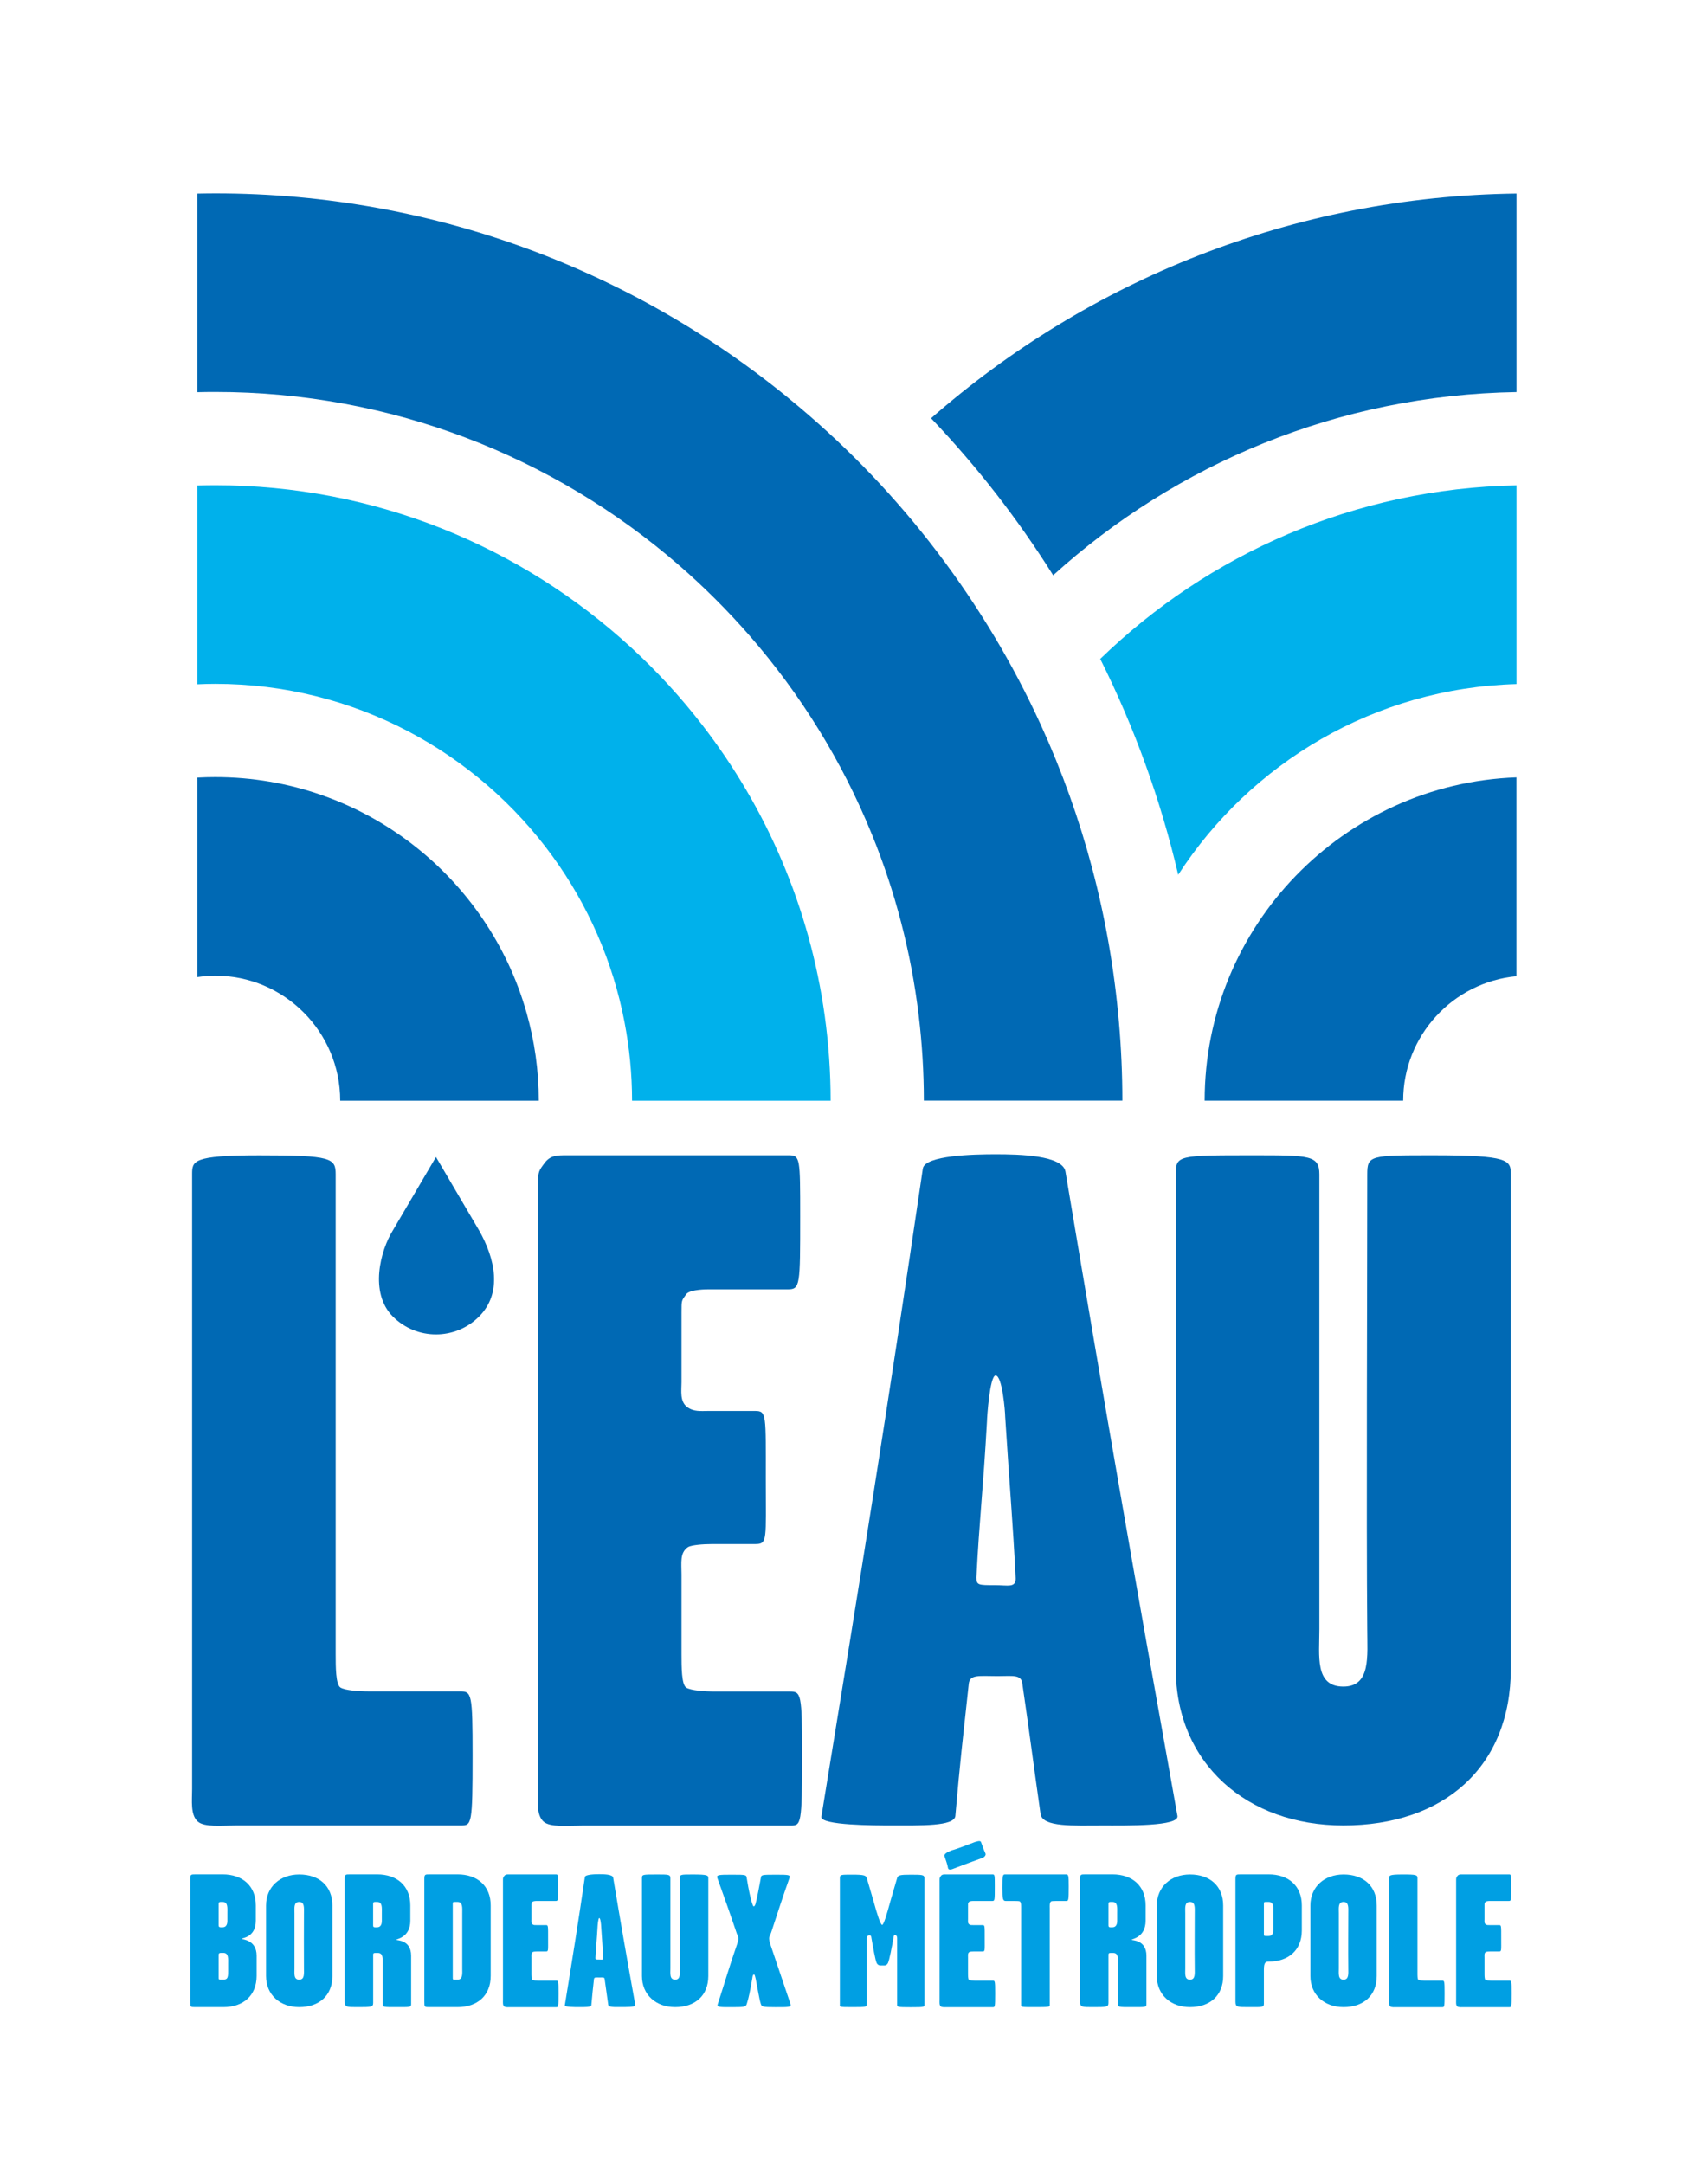
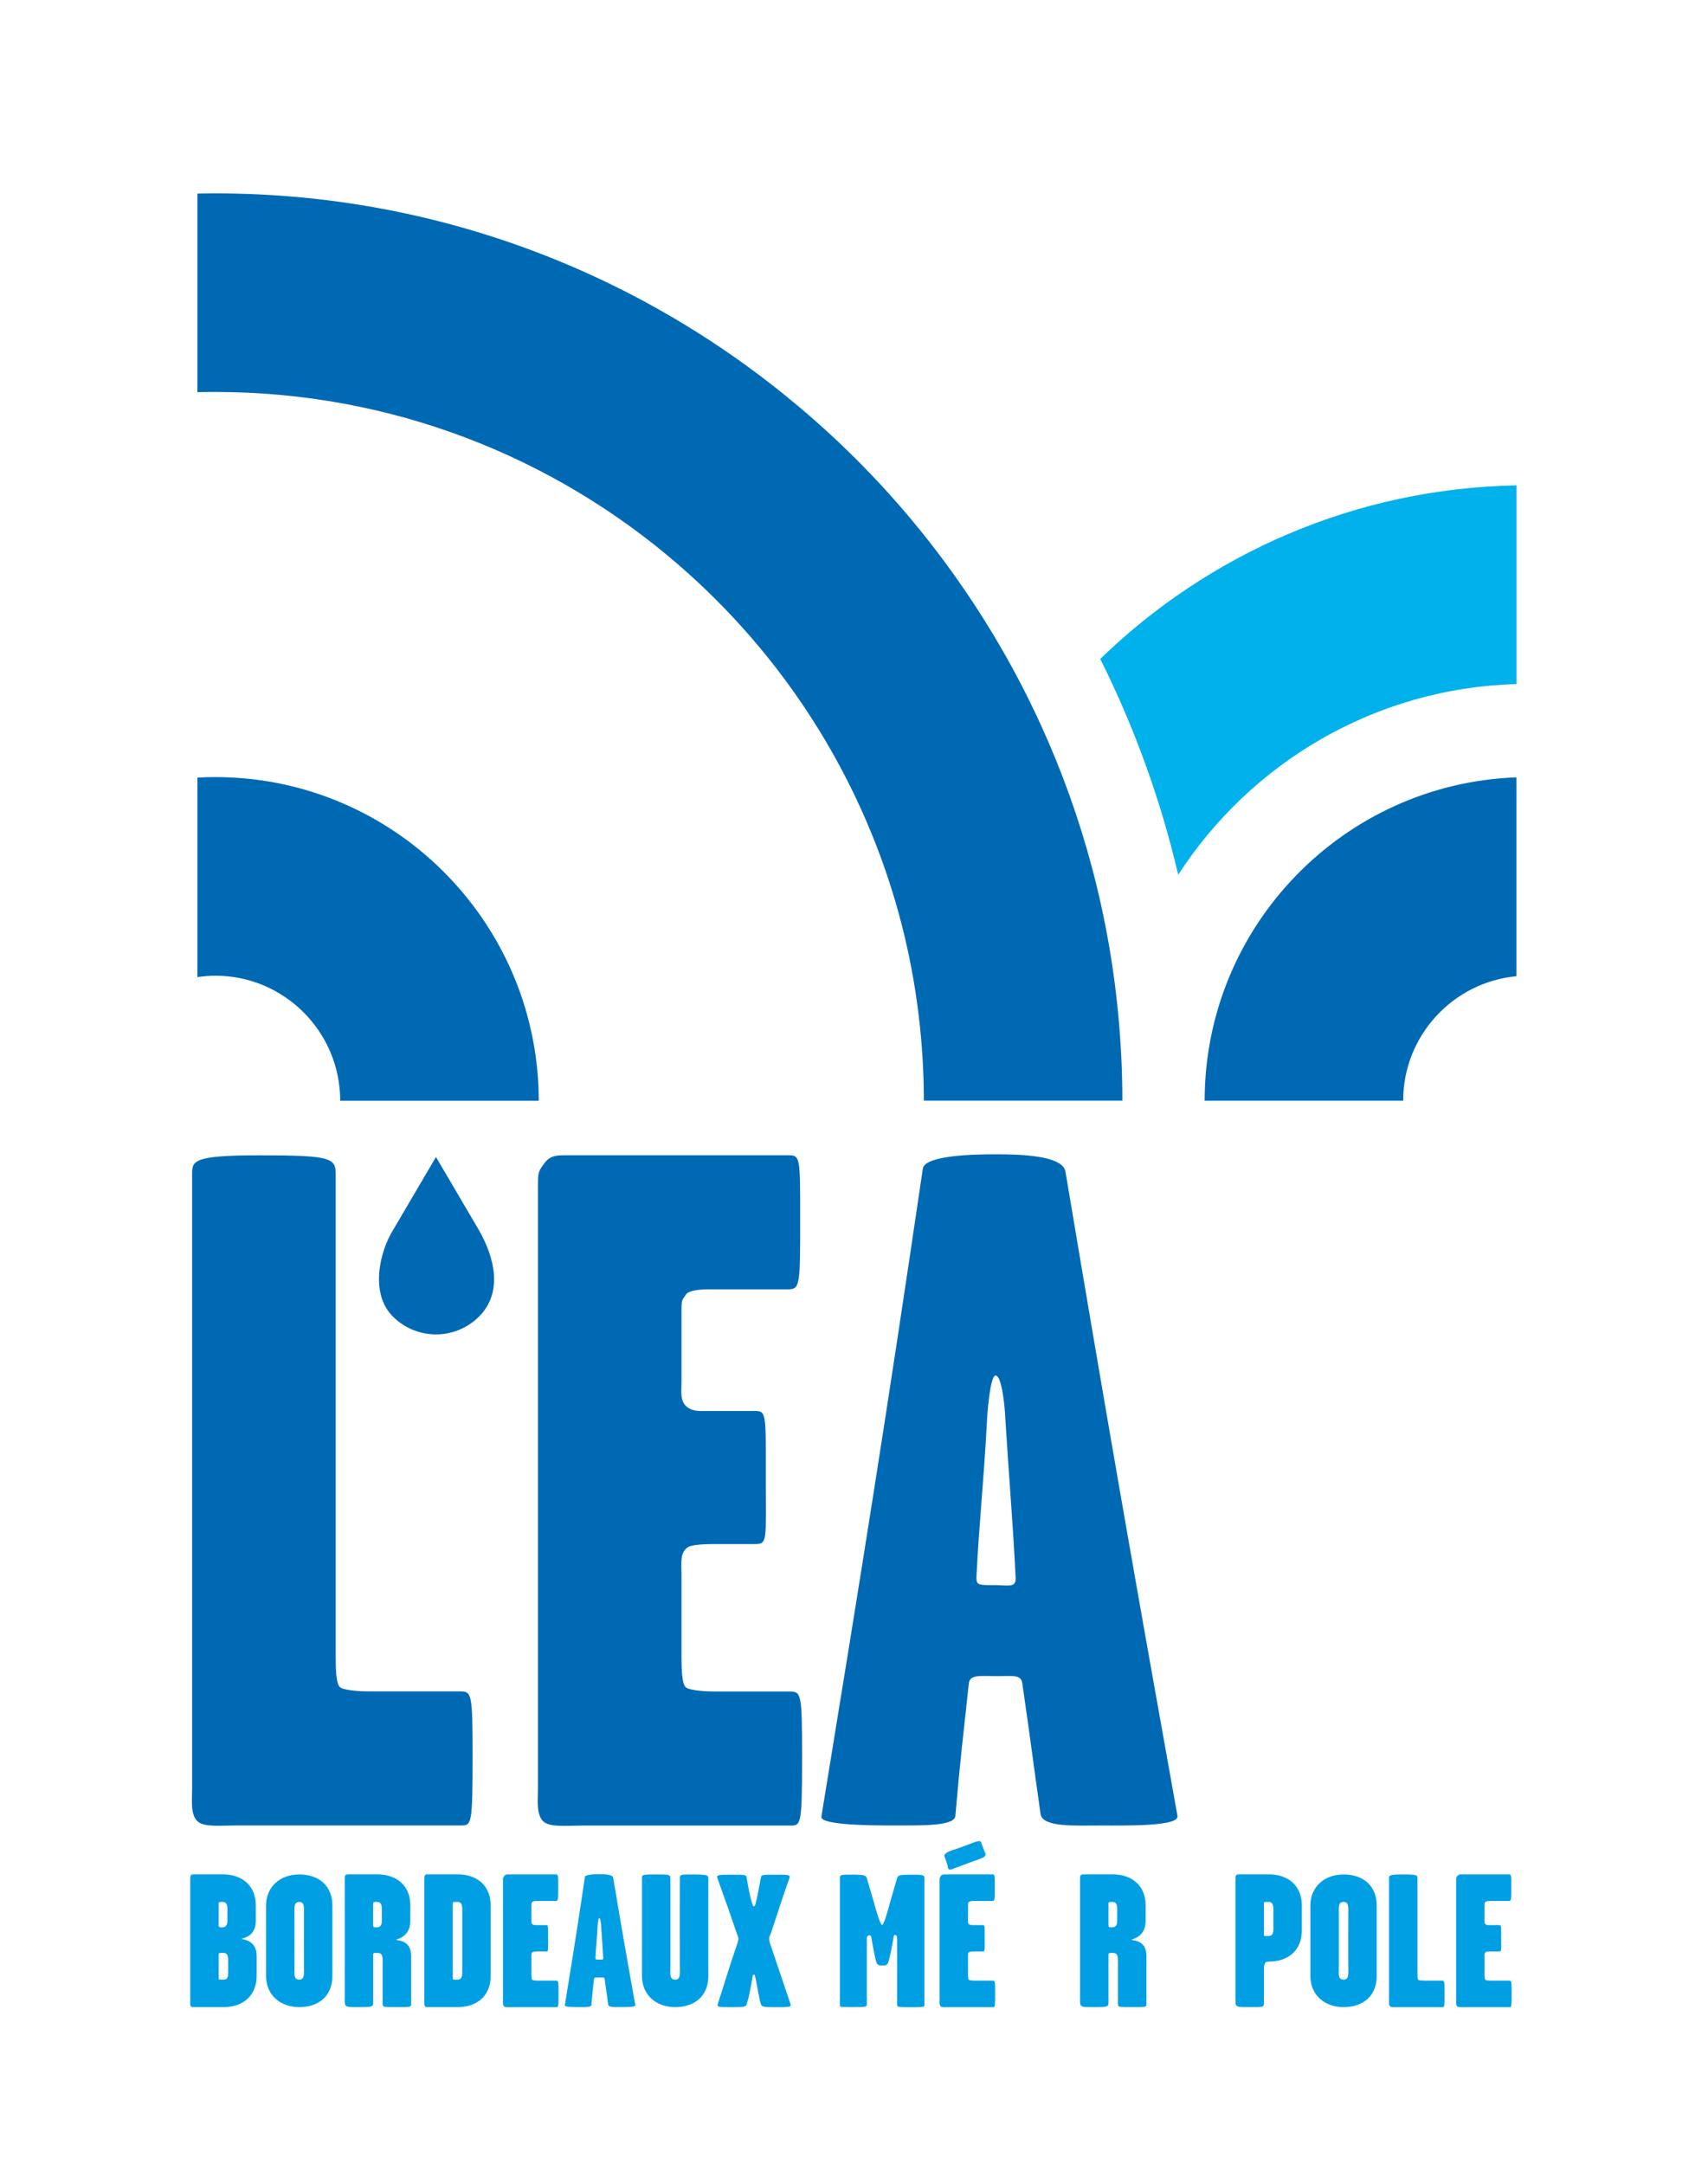
<svg xmlns="http://www.w3.org/2000/svg" version="1.1" id="Calque_1" x="0px" y="0px" viewBox="0 0 317.14 401.74" style="enable-background:new 0 0 317.14 401.74;" xml:space="preserve">
  <style type="text/css">
	.st0{fill:#0069B4;}
	.st1{fill:#00B1EB;}
	.st2{fill:#009FE3;}
</style>
  <g>
-     <path class="st0" d="M172.88,77.65c8.49,8.91,16.09,18.67,22.67,29.15c22.85-20.69,52.98-33.47,86.03-34.01V35.93   C240.01,36.46,202.02,52.12,172.88,77.65z" />
    <path class="st1" d="M218.77,162.4c13.43-20.74,36.49-34.67,62.81-35.4V90.11c-30,0.56-57.2,12.74-77.29,32.22   C210.59,134.93,215.48,148.36,218.77,162.4z" />
    <path class="st0" d="M223.68,204.34h36.86c0-12.06,9.25-22,21.03-23.1v-36.92C249.46,145.47,223.68,171.94,223.68,204.34z" />
    <path class="st0" d="M193.29,134.64c-2.61-5.72-5.53-11.27-8.74-16.62c-6.46-10.77-14.07-20.77-22.69-29.81   c-4.21-4.42-8.67-8.6-13.33-12.54C119.19,50.87,81.3,35.9,39.97,35.9c-1.11,0-2.21,0.02-3.31,0.04v36.87   c1.1-0.03,2.2-0.04,3.31-0.04c32.8,0,62.82,12.06,85.89,31.98c4.75,4.1,9.2,8.54,13.32,13.26c9.46,10.86,17.17,23.28,22.68,36.82   c4.34,10.63,7.32,21.95,8.73,33.75c0.62,5.17,0.95,10.42,0.95,15.75h34.83h2.03c0-4.92-0.22-9.78-0.64-14.59   C206.08,170.25,201.07,151.68,193.29,134.64z" />
-     <path class="st1" d="M130.43,134.64c-4.02-5.21-8.47-10.05-13.31-14.49c-20.34-18.66-47.44-30.06-77.15-30.06   c-1.11,0-2.21,0.02-3.31,0.05v36.9c1.1-0.05,2.2-0.08,3.31-0.08c25.76,0,48.6,12.66,62.67,32.07c6.52,8.99,11.15,19.42,13.32,30.73   c0.9,4.73,1.4,9.6,1.4,14.59h34.83h2.04c0-5.34-0.38-10.6-1.09-15.75C150.35,168.47,142.3,150,130.43,134.64z" />
    <path class="st0" d="M39.97,144.27c-1.11,0-2.21,0.03-3.31,0.09v37.04c1.08-0.15,2.18-0.26,3.31-0.26   c12.79,0,23.2,10.41,23.2,23.21h33.92h2.95c0-5.62-0.79-11.05-2.24-16.22C90.7,162.85,67.48,144.27,39.97,144.27z" />
    <path class="st0" d="M62.33,218.03c0,36.97,0,74.83,0,89.05c0,2.31,0,5.68,0.89,6.22c0.89,0.53,3.38,0.71,5.33,0.71   c4.8,0,12.09,0,16.89,0c2.13,0,2.31,0.36,2.31,11.91c0,12.8-0.18,12.98-2.13,12.98c-7.64,0-34.13,0-41.77,0   c-2.84,0-5.87,0.35-7.11-0.71c-1.42-1.24-1.07-3.91-1.07-6.04c0-42.66,0-71.45,0-114.11c0-2.49,0-3.55,12.45-3.55   C61.61,214.48,62.33,215.01,62.33,218.03z" />
    <path class="st0" d="M99.89,332.15c0-42.66,0-69.68,0-112.34c0-2.31,0.18-2.49,1.24-3.91c1.07-1.42,2.31-1.42,4.09-1.42   c9.78,0,31.46,0,41.23,0c2.13,0,2.13,0.53,2.13,11.38c0,12.8,0,13.51-2.31,13.51c-4.8,0-11.37,0-14.75,0   c-1.42,0-3.56,0.18-4.09,0.89c-0.89,1.24-0.89,1.07-0.89,3.38c0,11.91,0,1.07,0,12.98c0,1.6-0.35,3.56,1.07,4.62   c1.24,0.89,2.49,0.71,3.91,0.71c3.02,0,7.11,0,8.71,0c2.13,0,1.96,0.71,1.96,12.62c0,11.38,0.36,12.09-1.96,12.09   c-1.42,0-4.8,0-8,0c-1.78,0-3.73,0.18-4.44,0.53c-1.6,1.07-1.25,2.85-1.25,5.16c0,14.22,0,0.53,0,14.75c0,2.31,0,5.68,0.89,6.22   c0.89,0.53,3.38,0.71,5.33,0.71c4.8,0,9.06,0,13.86,0c2.14,0,2.31,0.36,2.31,11.91c0,12.8-0.18,12.98-2.13,12.98   c-7.64,0-31.1,0-38.74,0c-2.84,0-5.86,0.35-7.11-0.71C99.53,336.95,99.89,334.28,99.89,332.15z" />
    <g>
      <path class="st0" d="M165.31,338.9c-2.67,0-12.98,0-12.8-1.6c7.64-46.75,12.09-74.48,18.84-120.34c0.35-2.49,9.6-2.66,13.51-2.66    c4.44,0,12.44,0.18,12.97,3.2c7.64,45.5,12.44,73.06,20.8,119.63c0.36,1.95-9.24,1.78-14.04,1.78c-5.16,0-11.02,0.35-11.38-2.13    c-1.42-9.96-1.95-14.4-3.38-24.18c-0.18-1.78-1.78-1.42-4.62-1.42c-3.38,0-5.15-0.36-5.33,1.42c-1.07,9.95-1.6,14.22-2.49,24.53    C177.22,339.08,171,338.9,165.31,338.9z M184.69,294.29c2.48,0,3.9,0.53,3.9-1.24c-0.53-10.67-1.06-16-1.95-30.04    c0-0.89-0.53-7.64-1.78-7.64c-1.07,0-1.6,7.82-1.6,8.53c-0.71,12.8-1.42,18.13-1.96,28.98    C181.31,294.29,181.66,294.29,184.69,294.29z" />
    </g>
-     <path class="st0" d="M280.53,309.75c0,18.31-12.44,29.15-31.1,29.15c-17.95,0-31.11-11.56-31.11-29.15c0-26.48,0-65.24,0-91.72   c0-3.55,0.35-3.55,14.39-3.55c10.49,0,12.27,0,12.27,3.55c0,20.26,0,64.17,0,84.43c0,4.98-0.89,10.66,4.45,10.66   c5.15,0,4.44-5.69,4.44-10.66c-0.18-20.09,0-64.35,0-84.43c0-3.55,0.53-3.55,12.26-3.55c14.04,0,14.4,0.89,14.4,3.55   C280.53,243.8,280.53,283.8,280.53,309.75z" />
    <g>
      <path class="st2" d="M41.48,372.63c-1.48,0-4.08,0-5.1,0c-1.06,0-1.06,0.03-1.06-1.06c0-5.24,0-17.28,0-22.53    c0-1.06,0.04-1.06,1.06-1.06c0.92,0,3.8,0,4.96,0c3.7,0,6.16,2.15,6.16,5.77c0,1.48,0,1.41,0,2.82c0,3.17-2.6,3.2-2.6,3.38    c0,0.14,2.75,0.11,2.75,3.13c0,3.52,0,2.29,0,3.77C47.64,370.48,45.17,372.63,41.48,372.63z M41.48,362.56    c-0.7,0-0.88-0.04-0.88,0.42c0,0.6,0,3.34,0,4.12c0,0.46-0.03,0.42,0.88,0.42c0.74,0,0.88-0.35,0.88-1.44c0-0.39,0-1.02,0-1.41    C42.36,363.69,42.5,362.56,41.48,362.56z M41.34,353.1c-0.6,0-0.74-0.04-0.74,0.42c0,0.56,0,3.31,0,3.87    c0,0.46,0.21,0.42,0.74,0.42c0.77,0,0.88-0.77,0.88-1.16c0-0.84,0-1.06,0-1.44C42.22,354.22,42.36,353.1,41.34,353.1z" />
      <path class="st2" d="M55.56,372.63c-3.56,0-6.16-2.29-6.16-5.77c0-5.25,0-7.85,0-13.09c0-3.48,2.6-5.77,6.16-5.77    c3.7,0,6.16,2.15,6.16,5.77c0,5.1,0,7.96,0,13.09C61.72,370.48,59.25,372.63,55.56,372.63z M55.56,353.1    c-1.06,0-0.88,1.13-0.88,2.11c0,4.01,0,6.2,0,10.21c0,0.99-0.18,2.11,0.88,2.11c1.02,0,0.88-1.13,0.88-2.11    c-0.03-3.98,0-6.23,0-10.21C56.44,354.22,56.58,353.1,55.56,353.1z" />
      <path class="st2" d="M73.65,372.63c-2.53,0-2.6,0.03-2.6-0.7c0-2.57,0-6.86,0-7.25c0-0.99,0.14-2.11-0.88-2.11    c-0.81,0-0.88-0.04-0.88,0.42c0,4.01,0,4.86,0,8.87c0,0.77-0.42,0.77-2.85,0.77c-2.08,0-2.43,0.03-2.43-1.06    c0-5.24,0-17.28,0-22.53c0-1.06,0.03-1.06,1.06-1.06c0.92,0,3.8,0,4.96,0c3.7,0,6.16,2.15,6.16,5.77c0,1.55,0,1.41,0,2.82    c0,3.17-2.6,3.38-2.6,3.56c0,0.14,2.75-0.07,2.75,2.96c0,3.52,0,5.77,0,9.01C76.32,372.67,76.11,372.63,73.65,372.63z     M70.02,353.1c-0.63,0-0.74-0.04-0.74,0.42c0,4.01,0,2.39,0,3.87c0,0.46,0.14,0.42,0.74,0.42c0.77,0,0.88-0.77,0.88-1.16    c0-0.49,0-1.06,0-1.44C70.9,354.22,71.04,353.1,70.02,353.1z" />
      <path class="st2" d="M84.95,372.63c-1.48,0-4.08,0-5.1,0c-1.06,0-1.06,0.03-1.06-1.06c0-5.24,0-17.28,0-22.53    c0-1.06,0.03-1.06,1.06-1.06c0.92,0,3.94,0,5.1,0c3.7,0,6.16,2.15,6.16,5.77c0,5.1,0,7.96,0,13.09    C91.11,370.48,88.64,372.63,84.95,372.63z M84.95,353.1c-0.92,0-0.88-0.04-0.88,0.42c0,4.01,0,9.57,0,13.59    c0,0.46-0.04,0.42,0.88,0.42c1.02,0,0.88-1.13,0.88-2.11c0-3.98,0-6.23,0-10.21C85.83,354.22,85.97,353.1,84.95,353.1z" />
      <path class="st2" d="M93.39,371.29c0-8.45,0-13.8,0-22.25c0-0.46,0.04-0.49,0.25-0.77c0.21-0.28,0.46-0.28,0.81-0.28    c1.94,0,6.83,0,8.77,0c0.42,0,0.42,0.11,0.42,2.25c0,2.53,0,2.68-0.46,2.68c-0.95,0-2.85,0-3.52,0c-0.28,0-0.7,0.04-0.81,0.18    c-0.18,0.25-0.18,0.21-0.18,0.67c0,2.36,0,0.21,0,2.57c0,0.32-0.07,0.7,0.21,0.92c0.25,0.18,0.49,0.14,0.77,0.14    c0.6,0,1.41,0,1.73,0c0.42,0,0.39,0.14,0.39,2.5c0,2.25,0.07,2.39-0.39,2.39c-0.28,0-0.95,0-1.58,0c-0.35,0-0.74,0.03-0.88,0.11    c-0.32,0.21-0.25,0.56-0.25,1.02c0,2.82,0,0.11,0,2.92c0,0.46,0,1.13,0.18,1.23c0.18,0.11,0.67,0.14,1.06,0.14    c0.95,0,2.39,0,3.34,0c0.42,0,0.46,0.07,0.46,2.36c0,2.53-0.03,2.57-0.42,2.57c-1.51,0-6.76,0-8.27,0c-0.56,0-1.16,0.07-1.41-0.14    C93.32,372.24,93.39,371.72,93.39,371.29z" />
      <path class="st2" d="M107.4,372.63c-0.53,0-2.57,0-2.53-0.32c1.51-9.26,2.39-14.75,3.73-23.83c0.07-0.49,1.9-0.53,2.68-0.53    c0.88,0,2.46,0.03,2.57,0.63c1.51,9.01,2.46,14.47,4.12,23.69c0.07,0.39-1.83,0.35-2.78,0.35c-1.02,0-2.18,0.07-2.25-0.42    c-0.28-1.97-0.39-2.85-0.67-4.79c-0.04-0.35-0.35-0.28-0.92-0.28c-0.67,0-1.02-0.07-1.06,0.28c-0.21,1.97-0.32,2.82-0.49,4.86    C109.76,372.67,108.53,372.63,107.4,372.63z M111.24,363.8c0.49,0,0.77,0.11,0.77-0.25c-0.11-2.11-0.21-3.17-0.39-5.95    c0-0.18-0.11-1.51-0.35-1.51c-0.21,0-0.32,1.55-0.32,1.69c-0.14,2.53-0.28,3.59-0.39,5.74C110.57,363.8,110.64,363.8,111.24,363.8    z" />
      <path class="st2" d="M131.52,366.86c0,3.63-2.46,5.77-6.16,5.77c-3.56,0-6.16-2.29-6.16-5.77c0-5.25,0-12.92,0-18.16    c0-0.7,0.07-0.7,2.85-0.7c2.08,0,2.43,0,2.43,0.7c0,4.01,0,12.71,0,16.72c0,0.99-0.18,2.11,0.88,2.11c1.02,0,0.88-1.13,0.88-2.11    c-0.03-3.98,0-12.74,0-16.72c0-0.7,0.11-0.7,2.43-0.7c2.78,0,2.85,0.18,2.85,0.7C131.52,353.8,131.52,361.72,131.52,366.86z" />
      <path class="st2" d="M139.68,367.32c-0.39,2.29-0.7,3.77-1.02,4.72c-0.18,0.53-0.35,0.6-2.68,0.6c-2.29,0-2.92,0.03-2.71-0.56    c1.16-3.56,2.25-7.29,3.59-11.12c0.21-0.6,0.25-0.81,0.25-1.06c0-0.25-0.18-0.6-0.32-0.99c-1.16-3.45-2.32-6.72-3.59-10.24    c-0.21-0.6,0.21-0.63,2.71-0.63c2.75,0,2.64,0.03,2.75,0.67c0.35,2.15,0.67,3.63,0.95,4.51c0.14,0.42,0.21,0.7,0.35,0.7    c0.18,0,0.32-0.39,0.35-0.56c0.28-1.06,0.63-2.92,0.95-4.65c0.11-0.63,0-0.67,2.75-0.67c2.5,0,2.78,0.03,2.57,0.63    c-1.23,3.45-2.25,6.65-3.38,10.07c-0.21,0.63-0.39,0.81-0.39,1.09c0,0.25,0.04,0.56,0.21,1.09c1.34,4.01,2.57,7.57,3.77,11.16    c0.21,0.6-0.56,0.56-2.85,0.56c-2.32,0-2.5-0.07-2.67-0.6c-0.28-0.81-0.6-2.92-0.95-4.65c-0.07-0.28-0.18-0.81-0.28-0.81    C139.75,366.58,139.75,366.89,139.68,367.32z" />
      <path class="st2" d="M158.2,372.63c-2.53,0-2.25-0.04-2.25-0.53c0-8.84,0-14.99,0-23.44c0-0.63,0.18-0.63,2.25-0.63    c2.25,0,2.61,0.14,2.75,0.67c0.39,1.37,0.88,2.92,1.27,4.33c0.63,2.32,1.27,4.33,1.58,4.33c0.28,0,0.85-1.9,1.51-4.33    c0.39-1.41,0.88-2.99,1.27-4.36c0.14-0.53,0.53-0.63,2.53-0.63c2.25,0,2.53,0.03,2.53,0.67c0,2.89,0,14.22,0,23.34    c0,0.56,0.18,0.6-2.53,0.6c-2.53,0-2.53-0.04-2.53-0.53c0-5.46,0-6.72,0-12.32c0-0.6-0.56-0.77-0.63-0.32    c-0.35,2.04-0.81,4.4-1.06,4.93c-0.18,0.39-0.46,0.49-0.63,0.49c-0.21,0-0.63,0-0.85,0c-0.14,0-0.46-0.11-0.63-0.46    c-0.25-0.53-0.67-2.89-1.02-4.89c-0.07-0.42-0.81-0.32-0.81,0.25c0,5.6,0,6.79,0,12.25C160.94,372.6,160.91,372.63,158.2,372.63z" />
      <path class="st2" d="M174.46,371.29c0-8.45,0-13.8,0-22.25c0-0.46,0.04-0.49,0.25-0.77c0.21-0.28,0.46-0.28,0.81-0.28    c1.94,0,6.83,0,8.77,0c0.42,0,0.42,0.11,0.42,2.25c0,2.53,0,2.68-0.46,2.68c-0.95,0-2.85,0-3.52,0c-0.28,0-0.7,0.04-0.81,0.18    c-0.18,0.25-0.18,0.21-0.18,0.67c0,2.36,0,0.21,0,2.57c0,0.32-0.07,0.7,0.21,0.92c0.25,0.18,0.49,0.14,0.77,0.14    c0.6,0,1.41,0,1.73,0c0.42,0,0.39,0.14,0.39,2.5c0,2.25,0.07,2.39-0.39,2.39c-0.28,0-0.95,0-1.58,0c-0.35,0-0.74,0.03-0.88,0.11    c-0.32,0.21-0.25,0.56-0.25,1.02c0,2.82,0,0.11,0,2.92c0,0.46,0,1.13,0.18,1.23c0.18,0.11,0.67,0.14,1.06,0.14    c0.95,0,2.39,0,3.34,0c0.42,0,0.46,0.07,0.46,2.36c0,2.53-0.04,2.57-0.42,2.57c-1.51,0-6.76,0-8.27,0c-0.56,0-1.16,0.07-1.41-0.14    C174.39,372.24,174.46,371.72,174.46,371.29z M181.04,341.97c0.74-0.21,1.06-0.28,1.16,0.14c0.14,0.39,0.56,1.55,0.74,1.9    c0.28,0.46-0.35,0.88-0.53,0.92c-1.87,0.67-3.34,1.23-5.6,2.08c-0.63,0.21-0.78-0.04-0.81-0.32c-0.03-0.39-0.49-1.69-0.63-2.08    c-0.14-0.35,0.42-0.74,1.34-1.09C177.8,343.24,179.91,342.39,181.04,341.97z" />
-       <path class="st2" d="M189.35,352.99c-0.18-0.07-0.81-0.07-1.3-0.07c-0.49,0-0.99,0-1.3,0c-0.53,0-0.63-0.32-0.63-2.5    c0-2.22,0.07-2.43,0.49-2.43c2.22,0,9.15,0,11.37,0c0.42,0,0.46,0.25,0.46,2.25c0,2.46-0.04,2.68-0.42,2.68c-0.42,0-0.92,0-1.51,0    c-0.53,0-1.16,0-1.34,0.07c-0.32,0.25-0.25,0.84-0.25,1.3c0,7.78,0,10.28,0,17.99c0,0.32-0.21,0.35-2.82,0.35    c-2.29,0-2.5,0-2.5-0.35c0-7.71,0-10.24,0-17.99C189.59,353.83,189.66,353.24,189.35,352.99z" />
      <path class="st2" d="M210.18,372.63c-2.53,0-2.6,0.03-2.6-0.7c0-2.57,0-6.86,0-7.25c0-0.99,0.14-2.11-0.88-2.11    c-0.81,0-0.88-0.04-0.88,0.42c0,4.01,0,4.86,0,8.87c0,0.77-0.42,0.77-2.85,0.77c-2.08,0-2.43,0.03-2.43-1.06    c0-5.24,0-17.28,0-22.53c0-1.06,0.04-1.06,1.06-1.06c0.92,0,3.8,0,4.96,0c3.7,0,6.16,2.15,6.16,5.77c0,1.55,0,1.41,0,2.82    c0,3.17-2.6,3.38-2.6,3.56c0,0.14,2.75-0.07,2.75,2.96c0,3.52,0,5.77,0,9.01C212.86,372.67,212.65,372.63,210.18,372.63z     M206.56,353.1c-0.63,0-0.74-0.04-0.74,0.42c0,4.01,0,2.39,0,3.87c0,0.46,0.14,0.42,0.74,0.42c0.77,0,0.88-0.77,0.88-1.16    c0-0.49,0-1.06,0-1.44C207.44,354.22,207.58,353.1,206.56,353.1z" />
-       <path class="st2" d="M220.96,372.63c-3.56,0-6.16-2.29-6.16-5.77c0-5.25,0-7.85,0-13.09c0-3.48,2.6-5.77,6.16-5.77    c3.7,0,6.16,2.15,6.16,5.77c0,5.1,0,7.96,0,13.09C227.12,370.48,224.65,372.63,220.96,372.63z M220.96,353.1    c-1.06,0-0.88,1.13-0.88,2.11c0,4.01,0,6.2,0,10.21c0,0.99-0.18,2.11,0.88,2.11c1.02,0,0.88-1.13,0.88-2.11    c-0.04-3.98,0-6.23,0-10.21C221.84,354.22,221.98,353.1,220.96,353.1z" />
      <path class="st2" d="M235.56,364.18c-0.56,0-0.88,0.18-0.88,1.48c0,1.09,0,5.35,0,6.37c0,0.67-0.46,0.6-2.71,0.6    c-2.25,0-2.57,0.03-2.57-1.06c0-5.24,0-17.28,0-22.53c0-1.06,0.04-1.06,1.06-1.06c0.92,0,3.94,0,5.1,0c3.7,0,6.16,2.15,6.16,5.77    c0,5.1,0-0.49,0,4.65C241.72,362.04,239.26,364.18,235.56,364.18z M235.56,353.1c-0.92,0-0.88-0.04-0.88,0.42    c0,4.01,0,1.48,0,5.49c0,0.46-0.04,0.42,0.88,0.42c1.02,0,0.88-1.13,0.88-2.11c0-0.88,0-1.23,0-2.11    C236.44,354.22,236.58,353.1,235.56,353.1z" />
      <path class="st2" d="M249.47,372.63c-3.56,0-6.16-2.29-6.16-5.77c0-5.25,0-7.85,0-13.09c0-3.48,2.6-5.77,6.16-5.77    c3.7,0,6.16,2.15,6.16,5.77c0,5.1,0,7.96,0,13.09C255.63,370.48,253.16,372.63,249.47,372.63z M249.47,353.1    c-1.06,0-0.88,1.13-0.88,2.11c0,4.01,0,6.2,0,10.21c0,0.99-0.18,2.11,0.88,2.11c1.02,0,0.88-1.13,0.88-2.11    c-0.04-3.98,0-6.23,0-10.21C250.35,354.22,250.49,353.1,249.47,353.1z" />
      <path class="st2" d="M263.19,348.7c0,7.32,0,14.82,0,17.64c0,0.46,0,1.13,0.18,1.23c0.18,0.11,0.67,0.14,1.06,0.14    c0.95,0,2.39,0,3.34,0c0.42,0,0.46,0.07,0.46,2.36c0,2.53-0.03,2.57-0.42,2.57c-1.51,0-6.76,0-8.27,0c-0.56,0-1.16,0.07-1.41-0.14    c-0.28-0.25-0.21-0.77-0.21-1.2c0-8.45,0-14.15,0-22.6c0-0.49,0-0.7,2.46-0.7C263.05,347.99,263.19,348.1,263.19,348.7z" />
      <path class="st2" d="M270.37,371.29c0-8.45,0-13.8,0-22.25c0-0.46,0.04-0.49,0.25-0.77c0.21-0.28,0.46-0.28,0.81-0.28    c1.94,0,6.83,0,8.76,0c0.42,0,0.42,0.11,0.42,2.25c0,2.53,0,2.68-0.46,2.68c-0.95,0-2.85,0-3.52,0c-0.28,0-0.7,0.04-0.81,0.18    c-0.18,0.25-0.18,0.21-0.18,0.67c0,2.36,0,0.21,0,2.57c0,0.32-0.07,0.7,0.21,0.92c0.25,0.18,0.49,0.14,0.77,0.14    c0.6,0,1.41,0,1.73,0c0.42,0,0.39,0.14,0.39,2.5c0,2.25,0.07,2.39-0.39,2.39c-0.28,0-0.95,0-1.58,0c-0.35,0-0.74,0.03-0.88,0.11    c-0.32,0.21-0.25,0.56-0.25,1.02c0,2.82,0,0.11,0,2.92c0,0.46,0,1.13,0.18,1.23c0.18,0.11,0.67,0.14,1.06,0.14    c0.95,0,2.39,0,3.34,0c0.42,0,0.46,0.07,0.46,2.36c0,2.53-0.04,2.57-0.42,2.57c-1.51,0-6.76,0-8.27,0c-0.56,0-1.16,0.07-1.41-0.14    C270.3,372.24,270.37,371.72,270.37,371.29z" />
    </g>
    <path class="st0" d="M88.95,228.42l-8-13.62l-8,13.62c-2.31,3.71-4.42,11.58,0,16c4.42,4.42,11.58,4.42,16,0   C93.36,240,91.91,233.63,88.95,228.42z" />
  </g>
</svg>